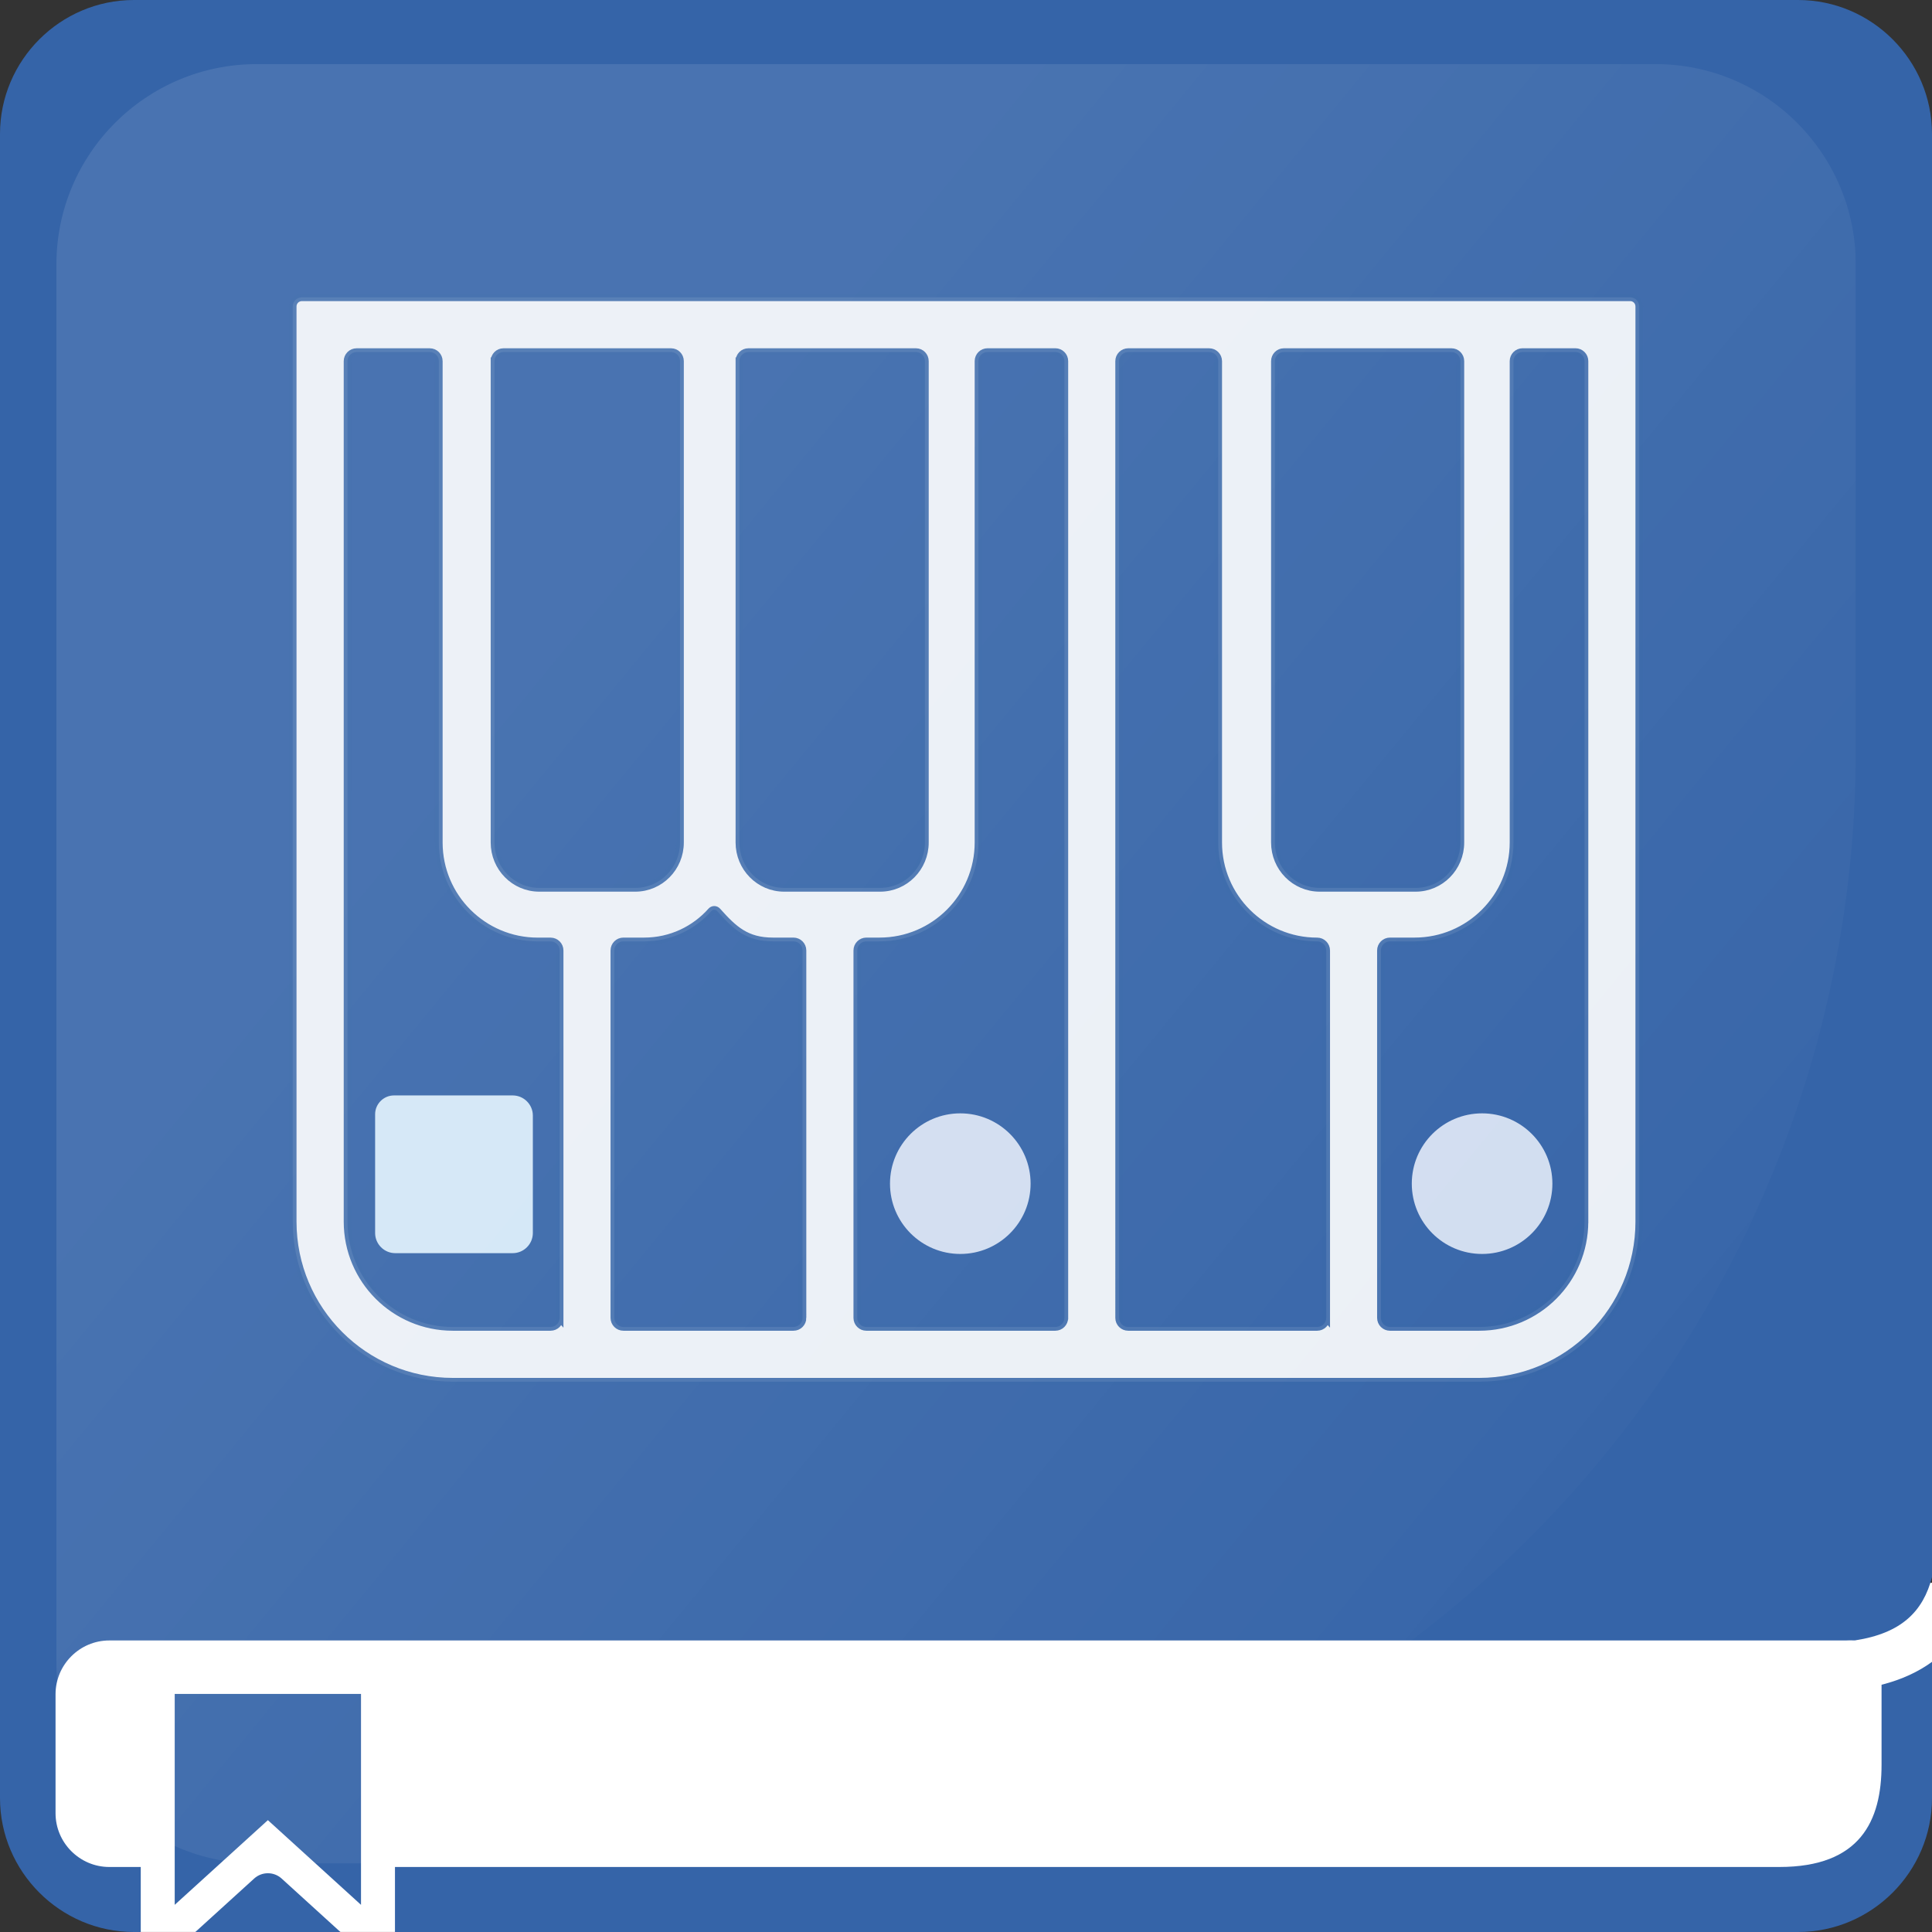
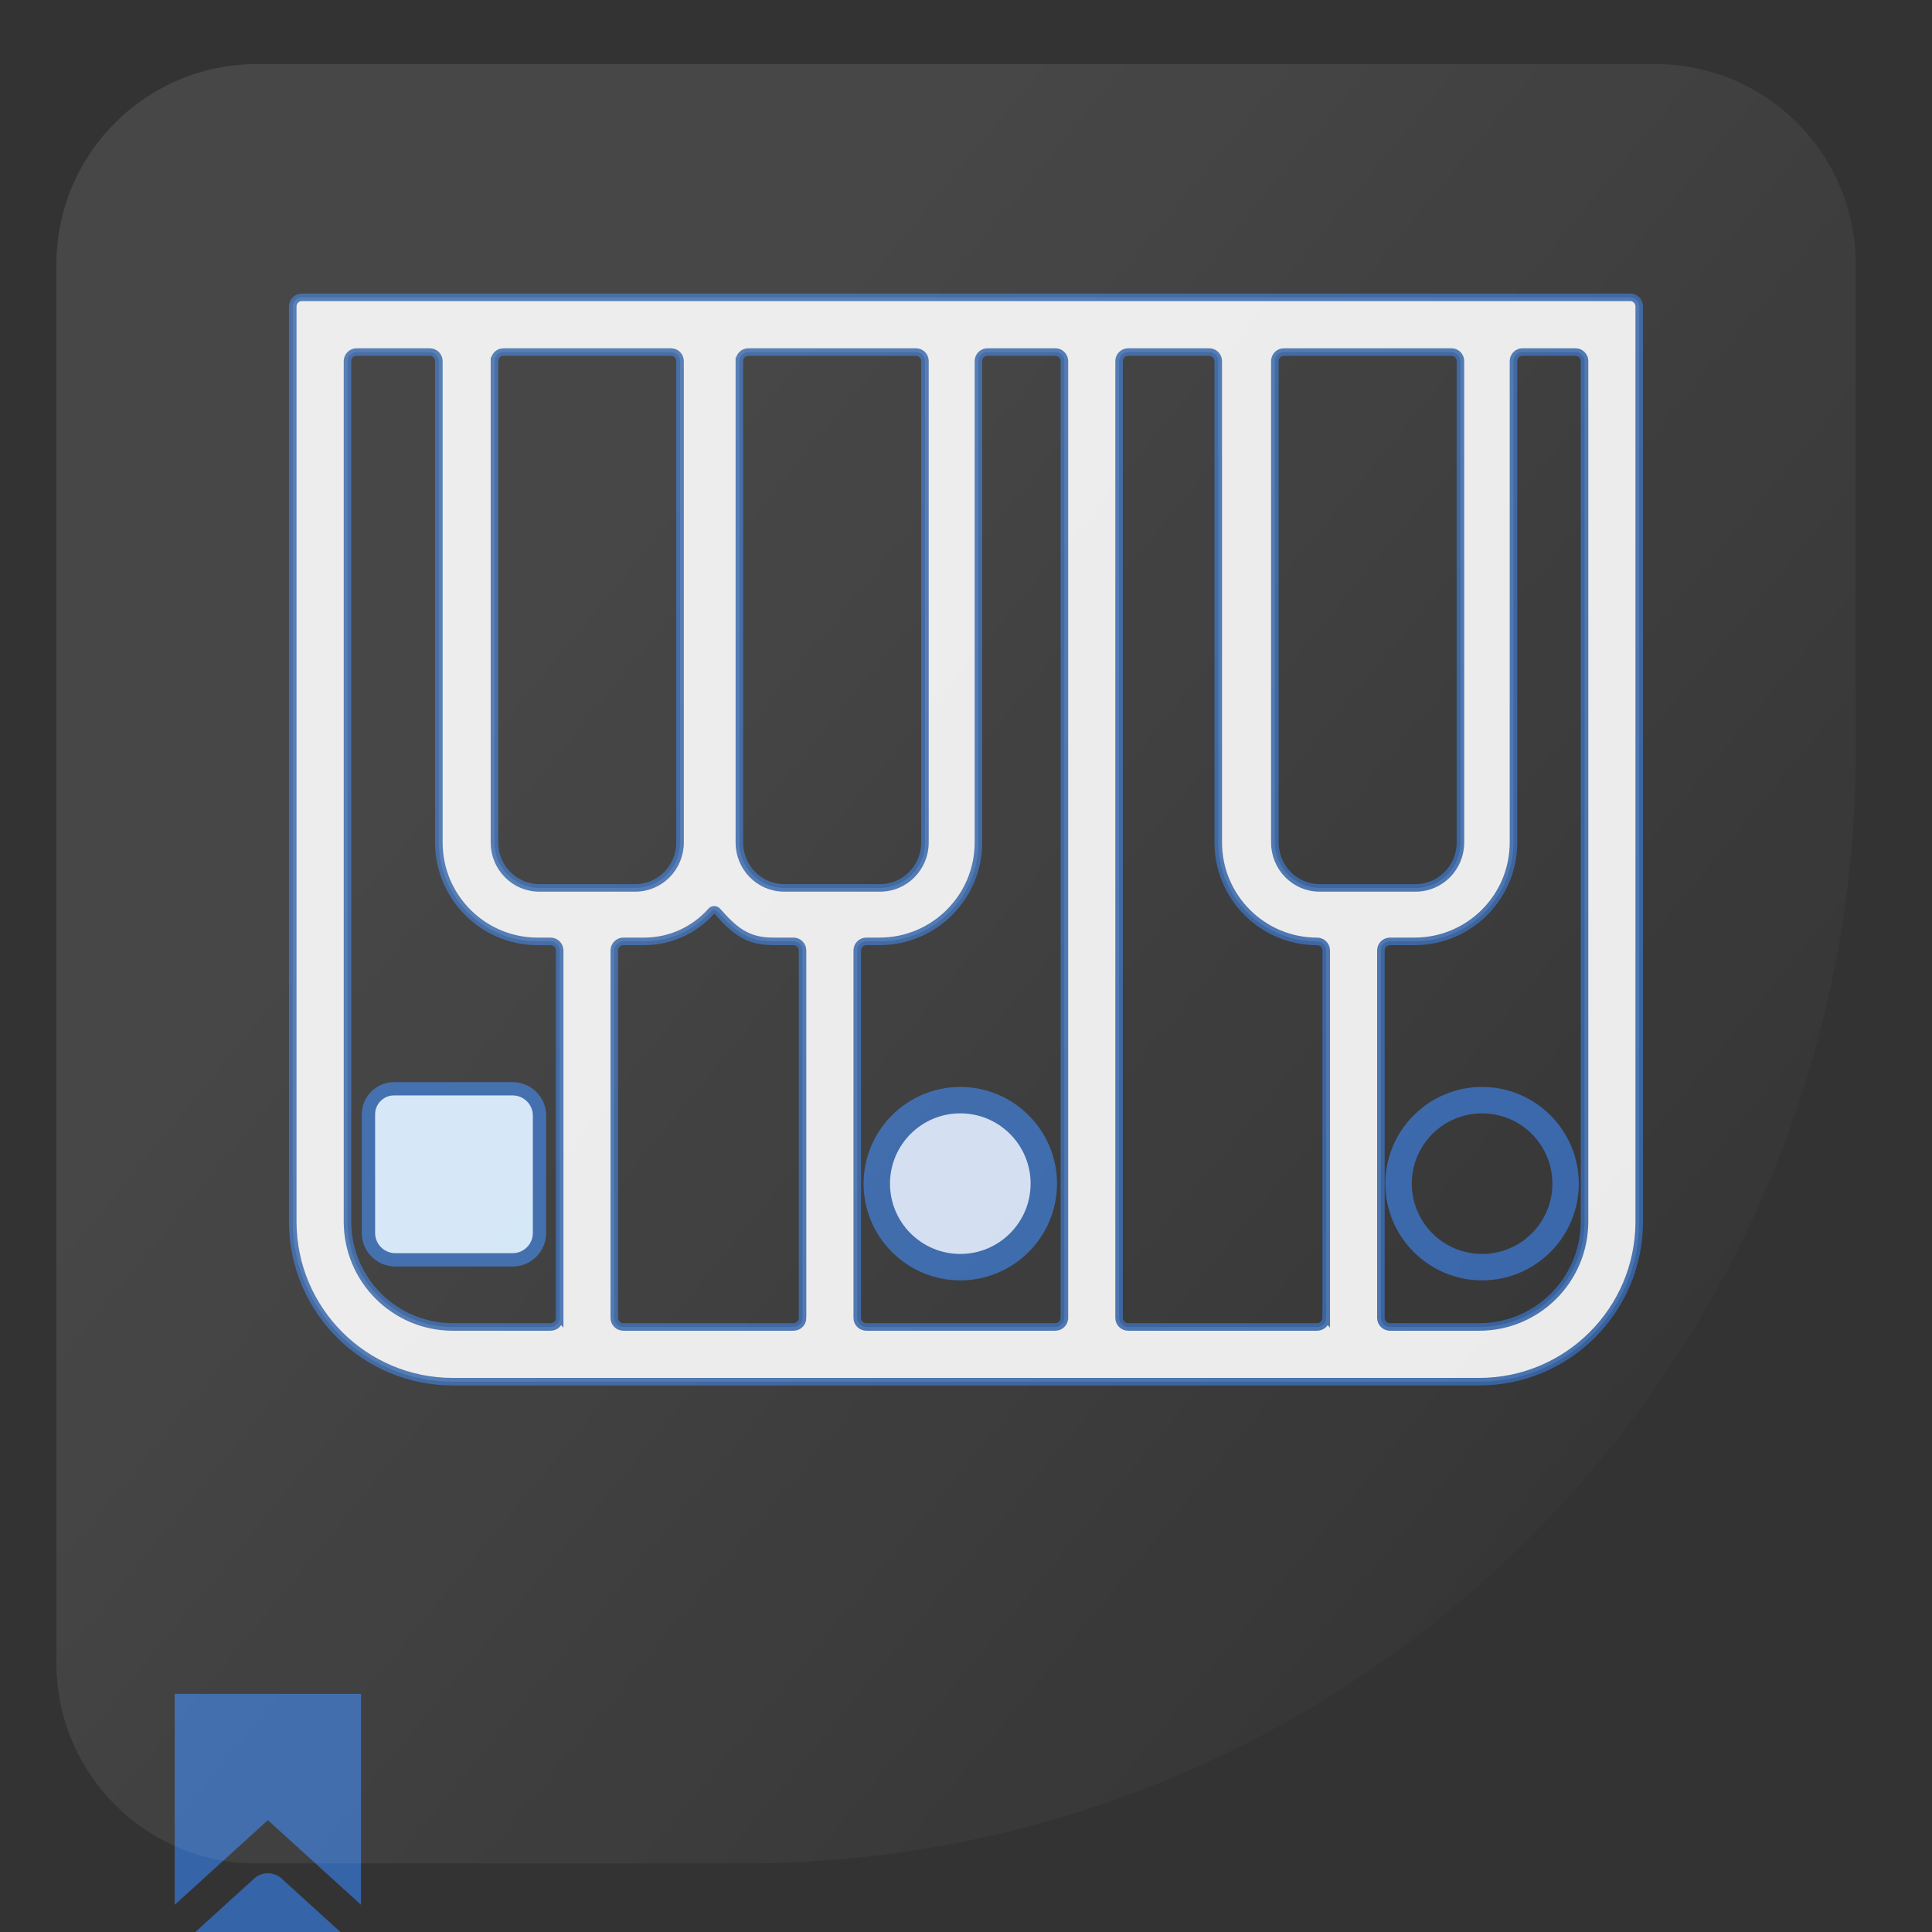
<svg xmlns="http://www.w3.org/2000/svg" xmlns:xlink="http://www.w3.org/1999/xlink" viewBox="0 0 512 512">
  <rect x="0" y="0" width="512" height="512" fill="#333333" stroke="none" />
  <defs>
    <style>
      .cls-1 {
        opacity: .9;
        stroke: #3564a8;
        stroke-miterlimit: 10;
        stroke-width: 2px;
      }

      .cls-1, .cls-2 {
        fill: #fff;
      }

      .cls-3 {
        fill: url(#Dégradé_sans_nom_9);
      }

      .cls-4 {
        fill: #3564a8;
      }

      .cls-5 {
        fill: #d2e6f6;
      }

      .cls-6 {
        opacity: .1;
      }

      .cls-7 {
        fill: #d1ddf0;
      }
    </style>
    <linearGradient id="Dégradé_sans_nom_9" data-name="Dégradé sans nom 9" x1="110.64" y1="133.29" x2="470.04" y2="429" gradientUnits="userSpaceOnUse">
      <stop offset=".05" stop-color="#fff" />
      <stop offset=".96" stop-color="#fff" stop-opacity="0" />
    </linearGradient>
    <symbol id="Reflet_Tuile" data-name="Reflet Tuile" viewBox="0 0 476.86 476.86">
      <g class="cls-6">
        <path class="cls-3" d="M181.88,476.86H53.1C23.78,476.86,0,453.09,0,423.76V53.1C0,23.78,23.78,0,53.1,0h370.65c29.33,0,53.1,23.78,53.1,53.1v128.78c0,162.91-132.07,294.98-294.98,294.98Z" />
      </g>
    </symbol>
  </defs>
  <g id="Fond">
-     <path class="cls-2" d="M484.28,499.93H133.6l-13.86,12.06H35.3l-3.34-12.06h-3.18c-8.67,0-15.7-7.03-15.7-15.7v-64.77h499.12v52.56c0,15.41-12.5,27.91-27.91,27.91Z" />
    <g>
      <g>
-         <path class="cls-4" d="M104.67,512h371.83c19.52,0,35.5-15.98,35.5-35.5v-36.09c-3.54,2.58-7.93,4.68-13.37,6.07v21.2c0,14.9-5.65,27.09-27.09,27.09H104.67v17.23Z" />
        <path class="cls-4" d="M89.62,511.46l-14.99-13.63c-2.06-1.87-5.21-1.87-7.27,0l-15,13.63-.6.54h38.46l-.6-.54Z" />
-         <path class="cls-4" d="M28.97,434.73h460.44s.93-.05,2.19-.01c12.35-1.9,18.04-7.7,20.4-16.75V35.5c0-19.53-15.98-35.5-35.5-35.5H35.5C15.97,0,0,15.97,0,35.5v441c0,19.52,15.97,35.5,35.5,35.5h1.8v-17.23h-8.34c-7.83,0-14.24-6.41-14.24-14.24v-31.55c0-7.83,6.41-14.24,14.24-14.24Z" />
      </g>
      <polygon class="cls-4" points="46.3 448.91 46.3 493.53 46.3 494.77 46.3 504.8 70.99 482.36 95.67 504.8 95.67 494.77 95.67 493.53 95.67 448.91 46.3 448.91" />
      <g>
        <g>
          <g>
            <path class="cls-7" d="M254.49,335.81c-12.2,0-22.13-9.93-22.13-22.13s9.93-22.13,22.13-22.13,22.13,9.93,22.13,22.13-9.93,22.13-22.13,22.13Z" />
            <path class="cls-4" d="M254.49,295.05c10.29,0,18.63,8.34,18.63,18.63s-8.34,18.63-18.63,18.63-18.63-8.34-18.63-18.63,8.34-18.63,18.63-18.63M254.49,288.05c-14.13,0-25.63,11.5-25.63,25.63s11.5,25.63,25.63,25.63,25.63-11.5,25.63-25.63-11.5-25.63-25.63-25.63h0Z" />
          </g>
          <g>
-             <path class="cls-7" d="M392.77,335.81c-12.2,0-22.13-9.93-22.13-22.13s9.93-22.13,22.13-22.13,22.13,9.93,22.13,22.13-9.93,22.13-22.13,22.13Z" />
            <path class="cls-4" d="M392.77,295.05c10.29,0,18.63,8.34,18.63,18.63s-8.34,18.63-18.63,18.63-18.63-8.34-18.63-18.63,8.34-18.63,18.63-18.63M392.77,288.05c-14.13,0-25.63,11.5-25.63,25.63s11.5,25.63,25.63,25.63,25.63-11.5,25.63-25.63-11.5-25.63-25.63-25.63h0Z" />
          </g>
        </g>
        <path class="cls-1" d="M432.01,78.8H79.99c-1.33,0-2.41,1.08-2.41,2.41v242.53c0,23.43,18.99,42.42,42.42,42.42h271.99c23.43,0,42.42-18.99,42.42-42.42V81.2c0-1.33-1.08-2.41-2.41-2.41ZM195.94,95.71c0-1.33,1.06-2.41,2.37-2.41h12.46s.01,0,.02,0c0,0,.01,0,.02,0h31.94c1.31,0,2.37,1.08,2.37,2.41v127.56c0,6.65-5.31,12.03-11.86,12.03h-22.45s-.01,0-.02,0c0,0-.01,0-.02,0h-2.97c-6.55,0-11.86-5.39-11.86-12.03v-127.56ZM131.04,95.71c0-1.33,1.06-2.41,2.37-2.41h12.46s.01,0,.02,0c0,0,.01,0,.02,0h31.94c1.31,0,2.37,1.08,2.37,2.41v127.56c0,6.65-5.31,12.03-11.86,12.03h-22.45s-.01,0-.02,0c0,0-.01,0-.02,0h-2.97c-6.55,0-11.86-5.39-11.86-12.03v-127.56ZM148.31,349.25c0,1.33-1.08,2.41-2.41,2.41h-25.89c-15.42,0-27.92-12.5-27.92-27.92V95.71c0-1.33,1.08-2.41,2.41-2.41h19.39c1.33,0,2.41,1.08,2.41,2.41v127.56c0,14.47,11.73,26.21,26.21,26.21h3.4c1.33,0,2.41,1.08,2.41,2.41v97.37ZM212.69,349.25c0,1.33-1.08,2.41-2.41,2.41h-45.07c-1.33,0-2.41-1.08-2.41-2.41v-97.37c0-1.33,1.08-2.41,2.41-2.41h5.52c7.07,0,13.42-3.1,17.78-8.01.43-.48,1.15-.46,1.58.02,4.36,4.9,7.71,7.99,14.76,7.99h5.42c1.33,0,2.41,1.08,2.41,2.41v97.37ZM282.07,349.25c0,1.33-1.08,2.41-2.41,2.41h-50.07c-1.33,0-2.41-1.08-2.41-2.41v-97.37c0-1.33,1.08-2.41,2.41-2.41h3.5c14.47,0,26.21-11.73,26.21-26.21v-127.56c0-1.33,1.08-2.41,2.41-2.41h17.96c1.33,0,2.41,1.08,2.41,2.41v253.54ZM351.46,349.25c0,1.33-1.08,2.41-2.41,2.41h-50.07c-1.33,0-2.41-1.08-2.41-2.41V95.71c0-1.33,1.08-2.41,2.41-2.41h21.46c1.33,0,2.41,1.08,2.41,2.41v127.56c0,14.47,11.73,26.21,26.21,26.21h0c1.33,0,2.41,1.08,2.41,2.41v97.37ZM352.7,235.3s-.01,0-.02,0h-2.97c-6.55,0-11.86-5.39-11.86-12.03v-127.56c0-1.33,1.06-2.41,2.37-2.41h12.46s.01,0,.02,0c0,0,.01,0,.02,0h31.94c1.31,0,2.37,1.08,2.37,2.41v127.56c0,6.65-5.31,12.03-11.86,12.03h-22.45s-.01,0-.02,0ZM419.91,323.74c0,15.42-12.5,27.92-27.92,27.92h-23.63c-1.33,0-2.41-1.08-2.41-2.41v-97.37c0-1.33,1.08-2.41,2.41-2.41h6.52c14.47,0,26.21-11.73,26.21-26.21v-127.56c0-1.33,1.08-2.41,2.41-2.41h14.01c1.33,0,2.41,1.08,2.41,2.41v228.03Z" />
      </g>
    </g>
    <g>
      <path class="cls-5" d="M104.75,333.87c-3.92,0-7.11-3.19-7.11-7.11v-31.46c0-3.73,3.03-6.76,6.76-6.76h31.46c3.92,0,7.11,3.19,7.11,7.11v31.12c0,3.92-3.19,7.11-7.11,7.11h-31.12Z" />
      <path class="cls-4" d="M135.87,290.3c2.94,0,5.34,2.4,5.34,5.34v31.12c0,2.94-2.4,5.34-5.34,5.34h-31.12c-2.94,0-5.34-2.4-5.34-5.34v-31.46c0-2.75,2.25-5,5-5h31.46M135.87,286.78h-31.46c-4.7,0-8.53,3.83-8.53,8.53v31.46c0,4.89,3.98,8.87,8.87,8.87h31.12c4.89,0,8.87-3.98,8.87-8.87v-31.12c0-4.89-3.98-8.87-8.87-8.87h0Z" />
    </g>
  </g>
  <g id="reflet">
    <use width="476.86" height="476.86" transform="translate(14.95 16.99)" xlink:href="#Reflet_Tuile" />
  </g>
</svg>